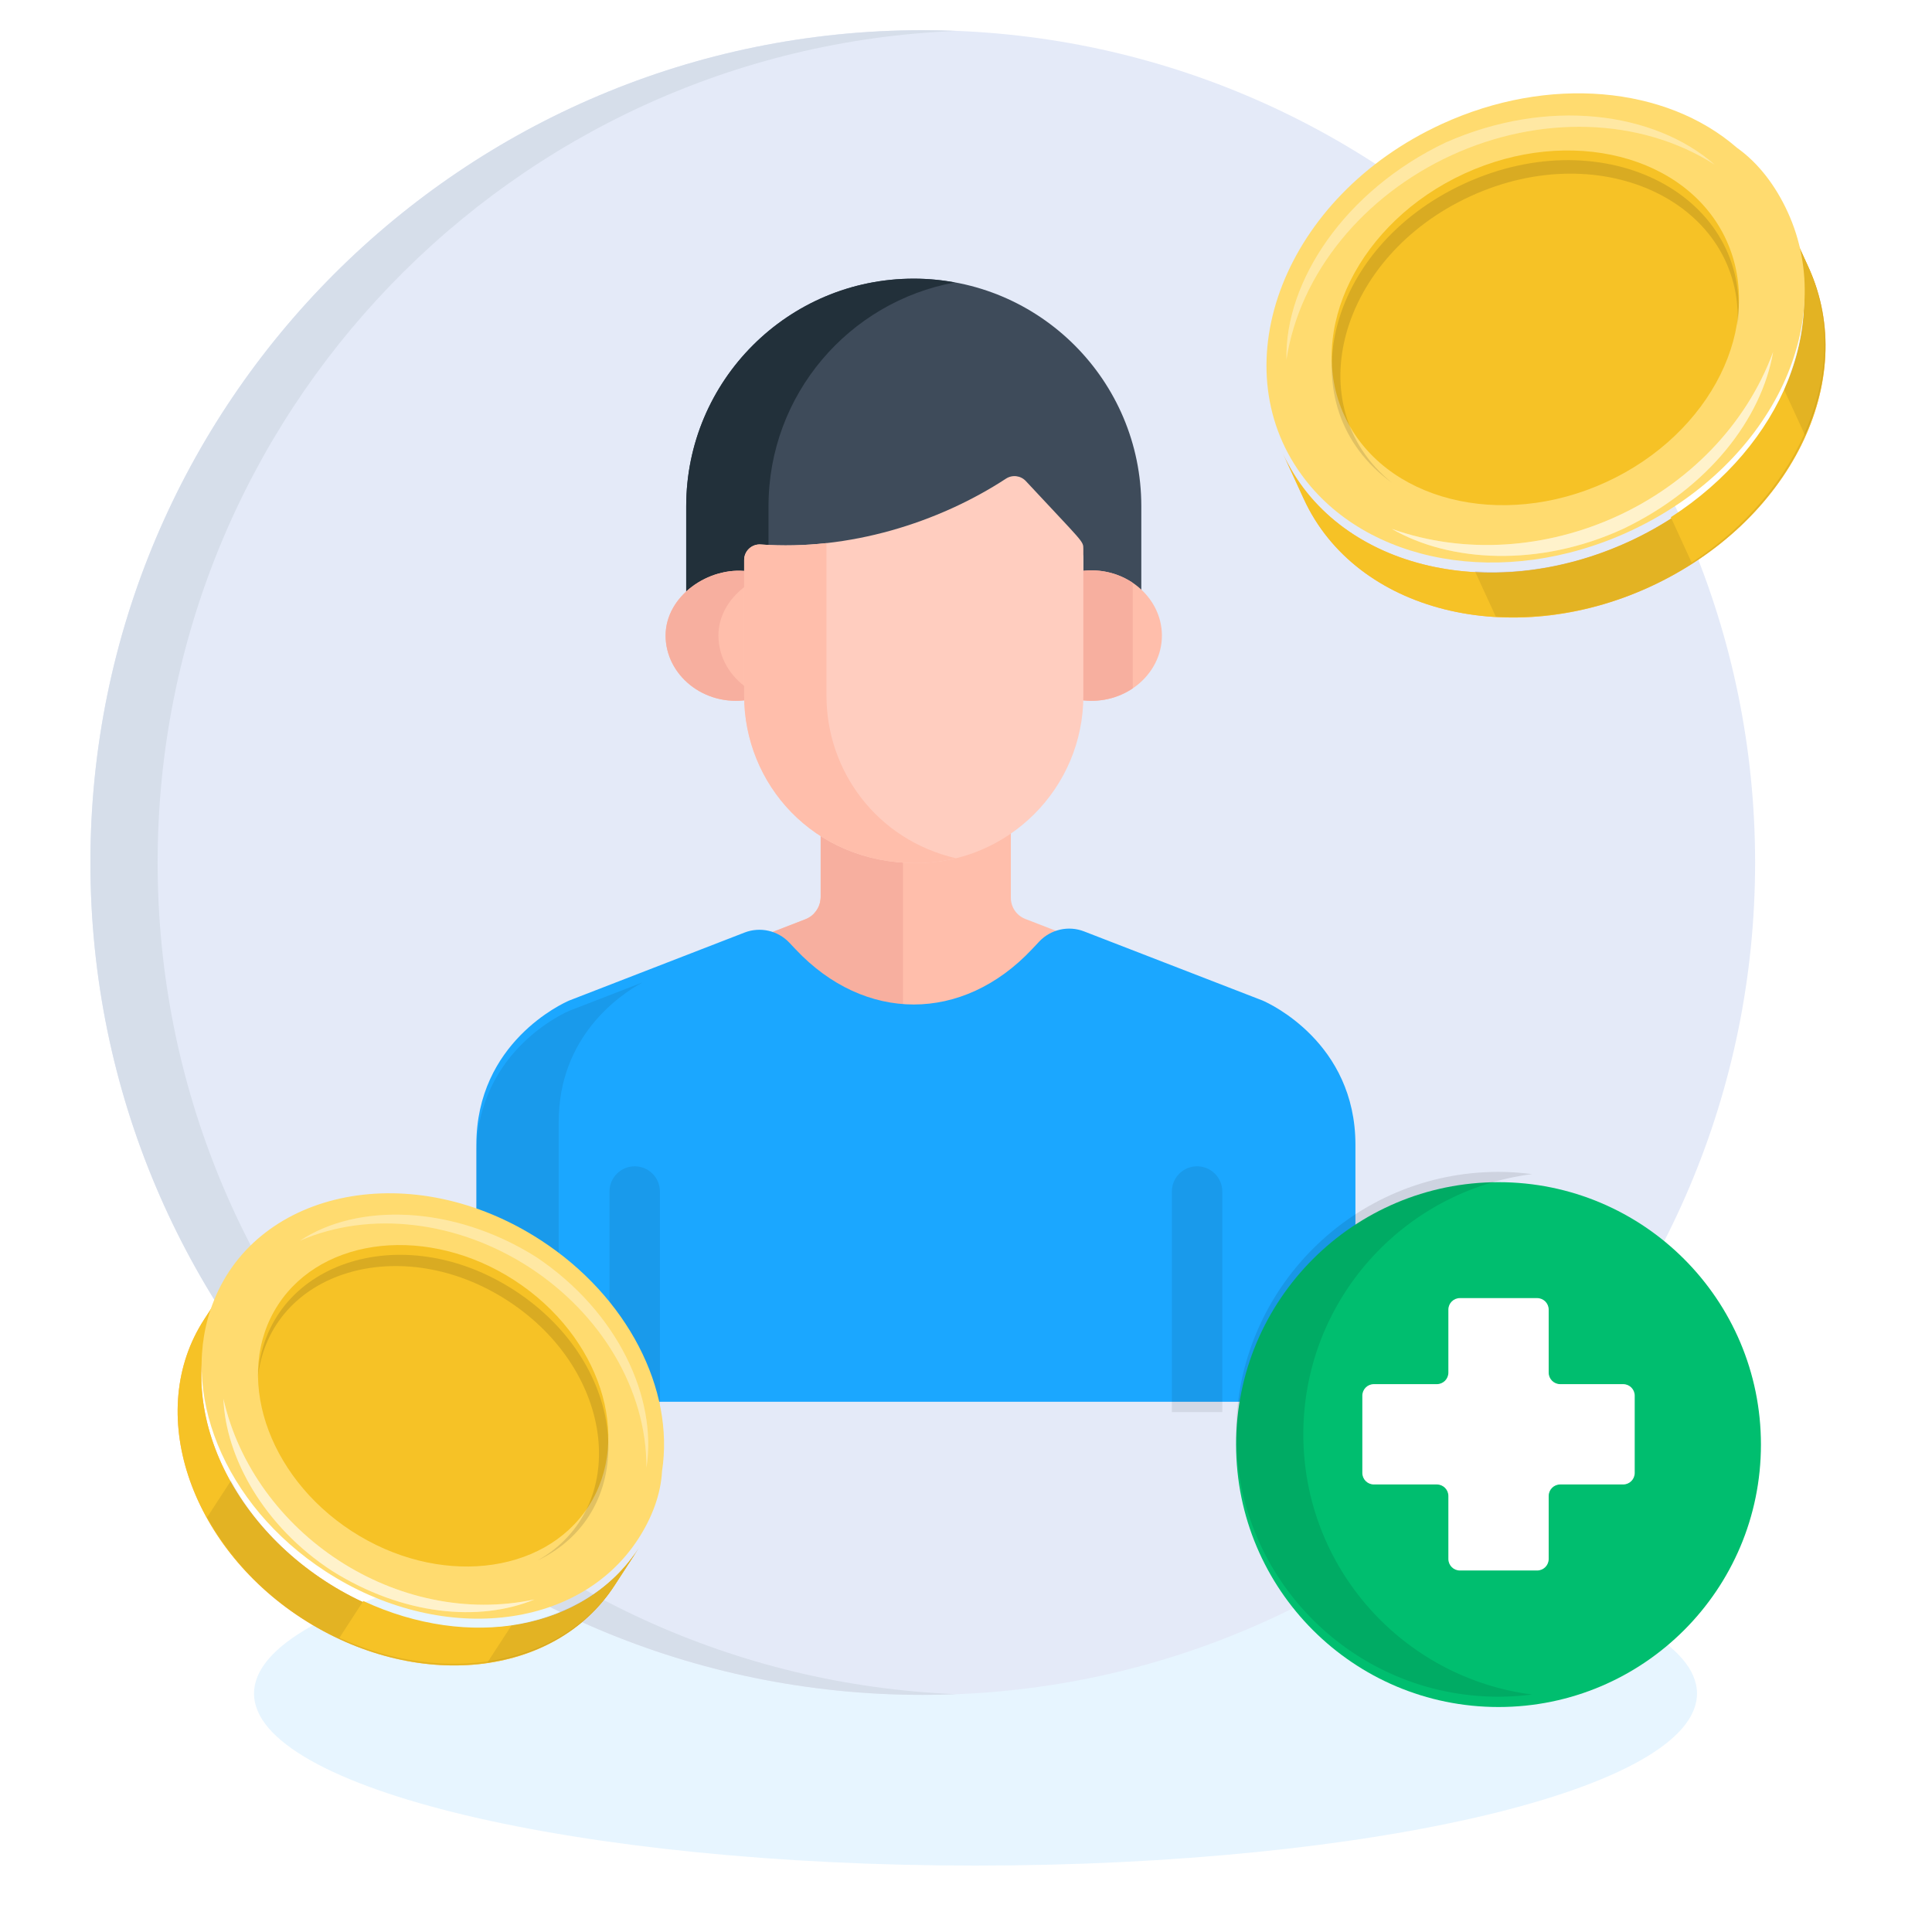
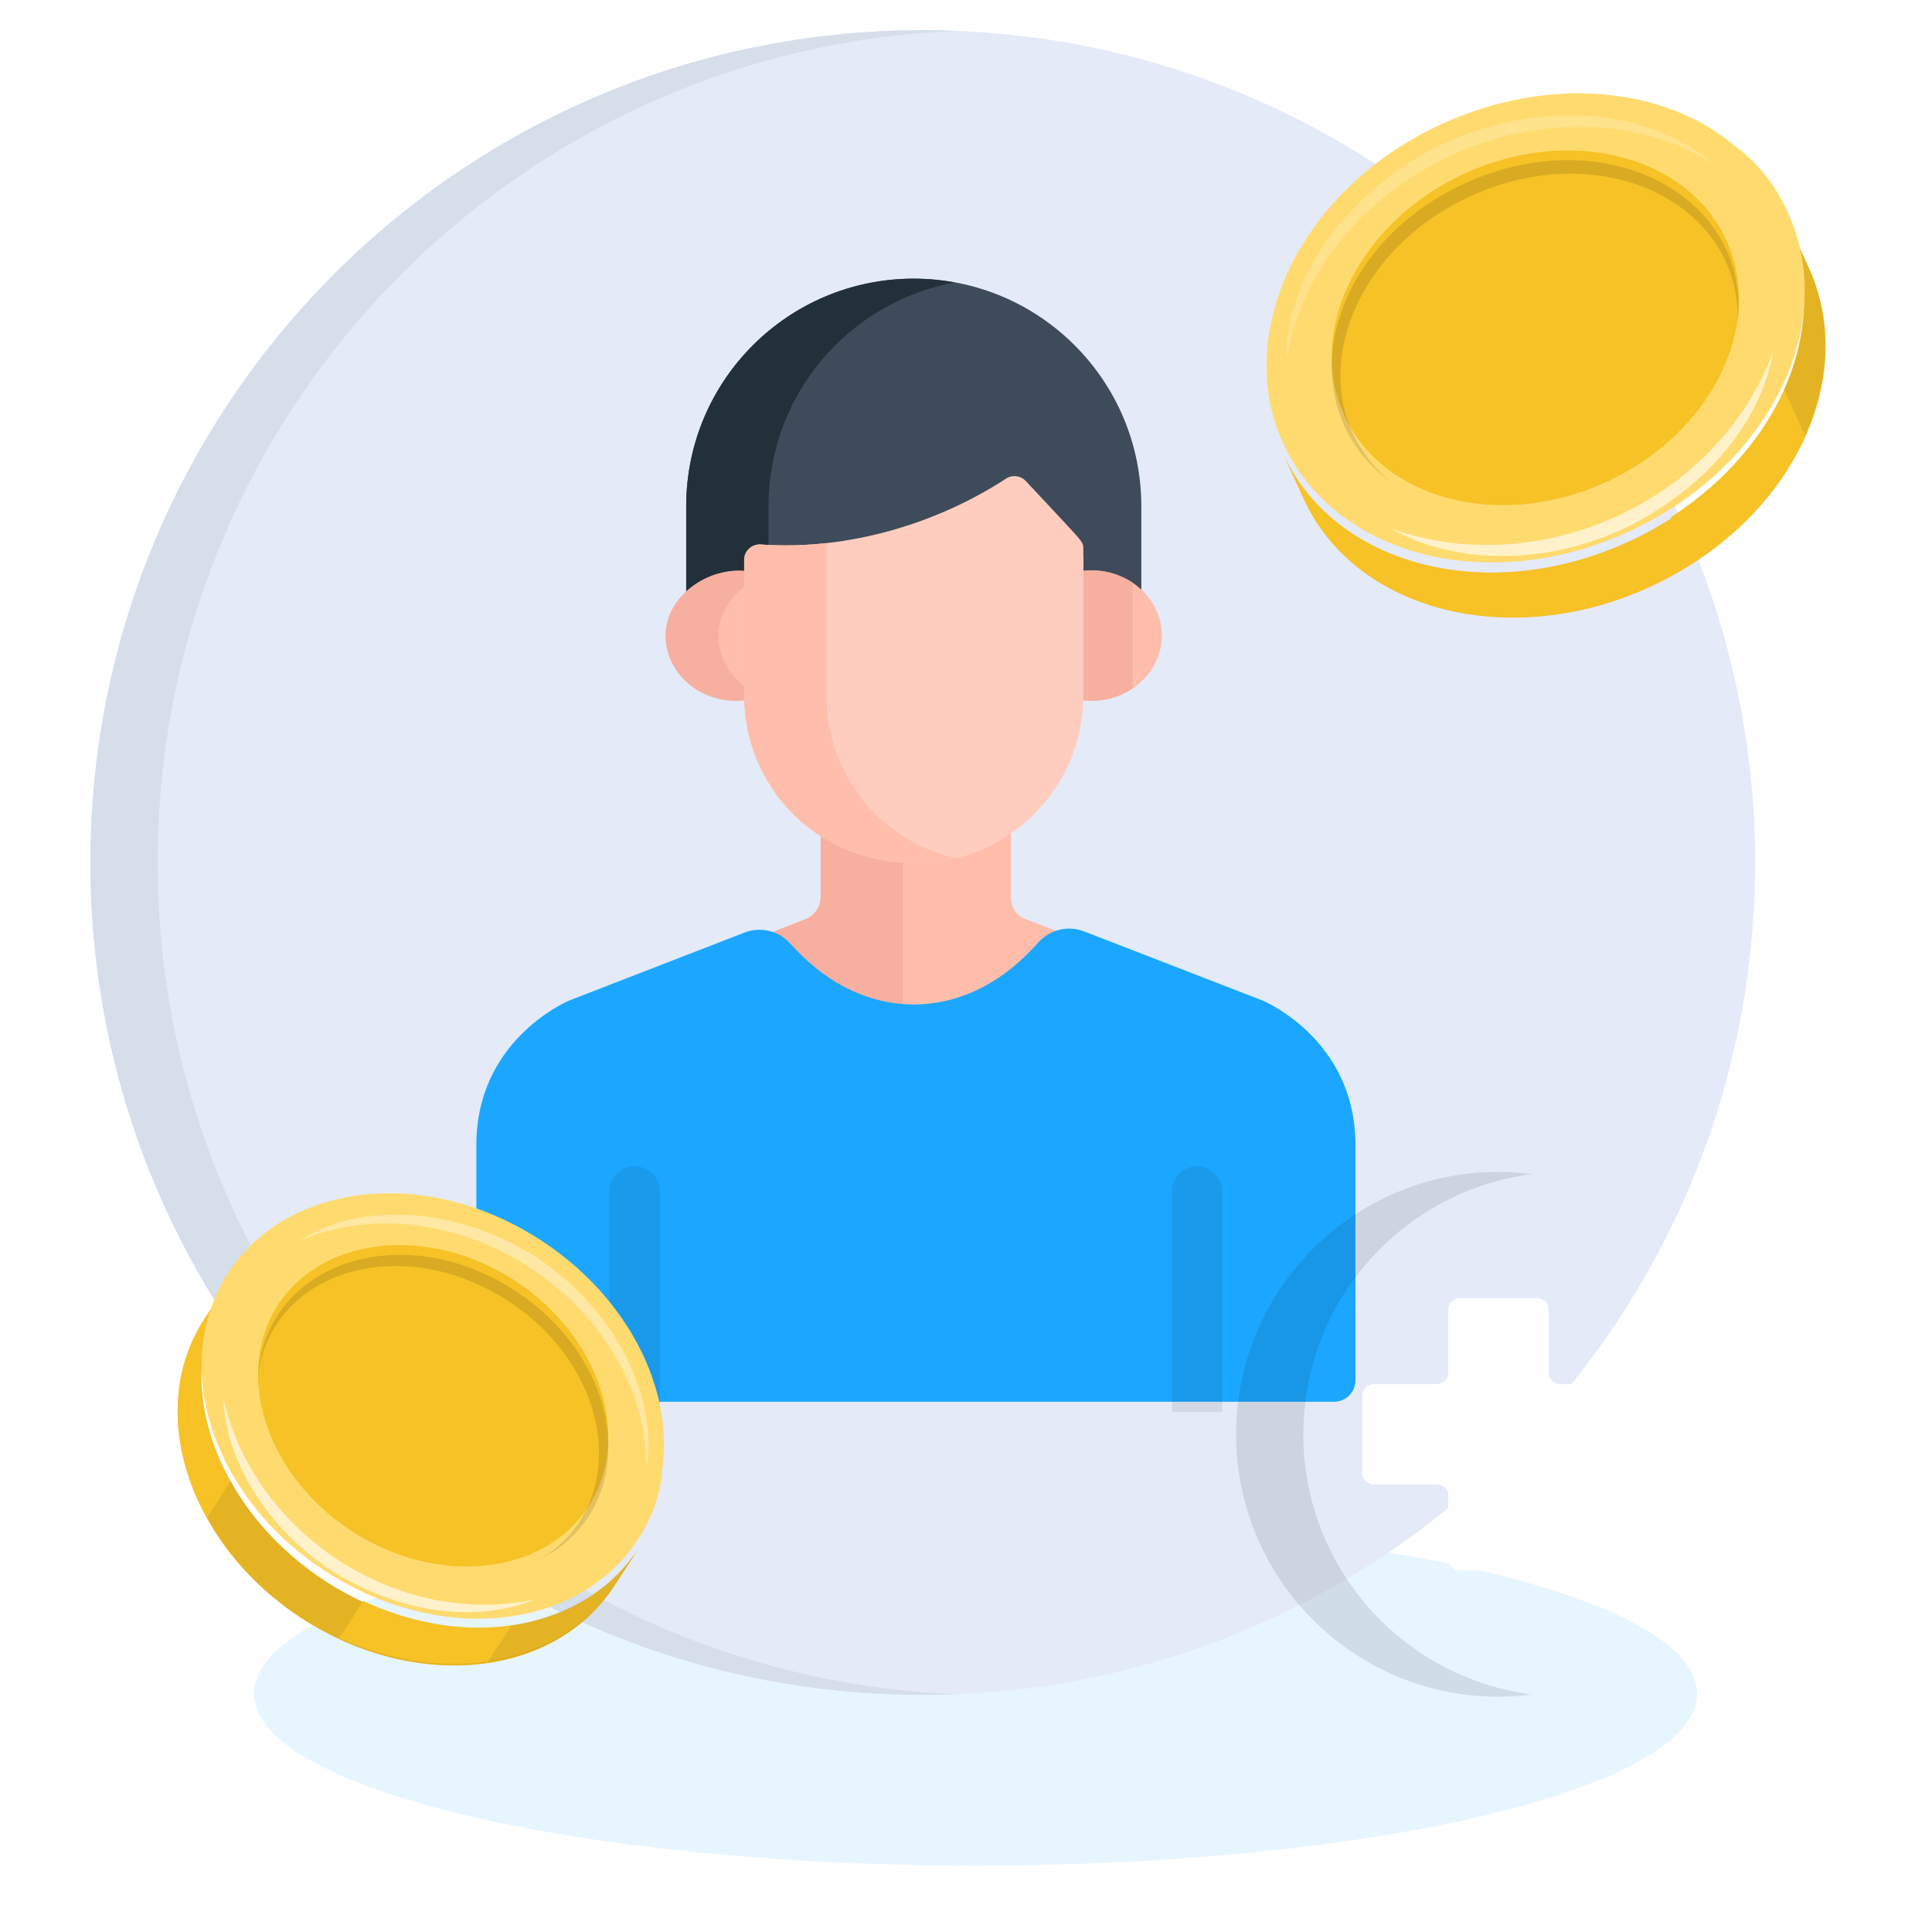
<svg xmlns="http://www.w3.org/2000/svg" width="320" height="320" viewBox="0 0 320 320" fill="none">
  <path d="M161.576 309C227.574 309 281.076 296.24 281.076 280.5C281.076 264.76 227.574 252 161.576 252C95.578 252 42.075 264.76 42.075 280.5C42.075 296.24 95.578 309 161.576 309Z" fill="#C4E7FF" fill-opacity="0.4" />
  <path d="M290.701 142.864C290.701 219.003 228.977 280.727 152.837 280.727C76.697 280.727 14.974 219.003 14.974 142.864C14.974 66.724 76.697 5 152.837 5C228.977 5 290.701 66.724 290.701 142.864Z" fill="#E4EAF8" />
  <path d="M26.109 142.864C26.109 68.59 84.848 8.044 158.404 5.122C156.557 5.049 154.703 5 152.837 5C76.697 5 14.974 66.724 14.974 142.864C14.974 219.003 76.697 280.727 152.837 280.727C154.703 280.727 156.557 280.678 158.404 280.607C84.848 277.683 26.109 217.139 26.109 142.864Z" fill="#D6DEEA" />
  <path d="M151.347 46.154C130.53 46.154 113.657 63.03 113.657 83.844V99.445C116.175 97.108 119.758 95.839 123.256 96.308V94.429C123.256 92.936 124.531 91.756 126.01 91.868C140.581 92.915 155.41 88.286 166.624 80.961C167.671 80.277 169.058 80.445 169.909 81.36C179.495 91.663 179.436 91.266 179.436 92.611V96.299C183.271 95.725 186.672 96.909 189.037 99.107V83.844C189.037 63.03 172.161 46.154 151.347 46.154Z" fill="#3E4B5A" />
  <path d="M127.29 83.844C127.29 65.358 140.602 49.992 158.163 46.781C155.951 46.378 153.675 46.154 151.347 46.154C130.53 46.154 113.657 63.03 113.657 83.844V99.445C116.175 97.108 119.758 95.839 123.258 96.308V94.429C123.258 92.936 124.533 91.756 126.01 91.868C126.437 91.9 126.863 91.908 127.29 91.929V83.844Z" fill="#22303A" />
  <path d="M147.042 150.21C148.562 149.621 149.563 148.158 149.563 146.528V141.196C144.374 140.845 139.776 139.258 135.93 136.801V148.574C135.93 149.625 135.508 150.605 134.803 151.329L147.042 150.21Z" fill="#FFBEAB" />
  <path d="M130.824 159.169C142.837 171.932 159.82 171.932 171.834 159.169L176.098 154.636L169.824 152.206C168.38 151.647 167.428 150.256 167.428 148.706V136.382C162.968 139.46 157.566 141.269 151.748 141.269C145.658 141.269 140.308 139.597 135.93 136.8V148.573C135.93 150.203 134.929 151.666 133.407 152.255L126.747 154.837L130.824 159.169Z" fill="#FFBEAB" />
  <path d="M149.563 141.196C144.374 140.845 139.776 139.258 135.93 136.801V148.574C135.93 150.204 134.929 151.666 133.407 152.255L126.747 154.837L130.824 159.169C136.344 165.033 142.911 168.194 149.563 168.671V141.196Z" fill="#F7AF9F" />
  <path d="M178.876 94.616V115.262C178.876 115.486 178.864 115.707 178.859 115.931C186.166 117.037 192.448 111.758 192.448 105.275C192.448 98.777 186.159 93.525 178.876 94.616Z" fill="#FFBEAB" />
  <path d="M123.817 115.262V94.625C117.457 93.774 110.245 98.657 110.245 105.275C110.245 111.75 116.515 117.038 123.834 115.929C123.83 115.708 123.817 115.486 123.817 115.262Z" fill="#FFBEAB" />
  <path d="M187.624 96.546C185.23 94.929 182.157 94.124 178.876 94.616V115.262C178.876 115.486 178.864 115.707 178.859 115.931C182.151 116.429 185.228 115.623 187.624 114.004V96.546Z" fill="#F7AF9F" />
  <path d="M123.817 114.004C120.895 112.028 118.993 108.834 118.993 105.275C118.993 101.79 120.995 98.788 123.817 96.848V94.625C117.457 93.774 110.245 98.657 110.245 105.275C110.245 111.75 116.515 117.038 123.834 115.932C123.83 115.708 123.819 115.486 123.819 115.262V114.004H123.817Z" fill="#F7AF9F" />
  <path d="M169.909 79.677C169.058 78.763 167.671 78.594 166.624 79.278C155.413 86.601 140.583 91.233 126.01 90.186C124.531 90.074 123.256 91.254 123.256 92.746V115.262C123.256 129.733 134.596 142.952 151.748 142.952C167.015 142.952 179.436 130.529 179.436 115.262V90.929C179.436 89.584 179.495 89.983 169.909 79.677Z" fill="#FFCDBF" />
  <path d="M136.891 115.262V89.955C133.287 90.354 129.641 90.447 126.01 90.185C124.531 90.073 123.256 91.253 123.256 92.746V115.262C123.256 129.735 134.596 142.952 151.748 142.952C154.017 142.952 156.223 142.671 158.336 142.154C145.195 139.101 136.891 127.645 136.891 115.262Z" fill="#FFBEAB" />
  <g filter="url(#filter0_i_173_251)">
    <path d="M209.15 167.437C209.107 167.419 209.069 167.404 209.026 167.387L179.552 155.973C176.964 154.971 174.026 155.638 172.124 157.659L170.914 158.945C159.449 171.125 143.243 171.125 131.78 158.945L130.75 157.851C128.847 155.829 125.908 155.162 123.319 156.166L94.376 167.387C94.333 167.404 94.296 167.419 94.254 167.437C93.226 167.881 78.901 174.377 78.901 191.313V230.299C78.901 232.279 80.508 233.883 82.486 233.883H220.947C222.91 233.883 224.502 232.294 224.502 230.331V191.313C224.502 174.383 210.186 167.885 209.15 167.437Z" fill="#1BA7FF" />
  </g>
-   <path d="M92.534 230.301V185.86C92.534 171.719 102.517 164.86 106.41 162.722L94.311 167.412C94.311 167.412 78.901 173.747 78.901 191.315V230.301C78.901 232.279 80.508 233.886 82.486 233.886H96.118C94.141 233.886 92.534 232.279 92.534 230.301Z" fill="black" fill-opacity="0.08" />
  <path d="M109.304 233.886V197.353C109.304 195.045 107.436 193.177 105.128 193.177C102.823 193.177 100.953 195.045 100.953 197.353V233.886H109.304Z" fill="black" fill-opacity="0.08" />
  <path d="M202.45 233.886V197.353C202.45 195.045 200.582 193.177 198.274 193.177C195.969 193.177 194.099 195.045 194.099 197.353V233.886H202.45Z" fill="black" fill-opacity="0.08" />
  <g filter="url(#filter1_ii_173_251)">
-     <path d="M291.667 237.565C291.667 261.572 272.208 281.031 248.202 281.031C224.198 281.031 204.736 261.572 204.736 237.565C204.736 213.561 224.198 194.1 248.202 194.1C272.208 194.1 291.667 213.561 291.667 237.565Z" fill="#00BE6F" />
-   </g>
+     </g>
  <path d="M215.872 237.565C215.872 215.448 232.395 197.203 253.769 194.467C251.945 194.233 250.089 194.1 248.202 194.1C224.198 194.1 204.736 213.561 204.736 237.565C204.736 261.572 224.198 281.031 248.202 281.031C250.089 281.031 251.945 280.898 253.769 280.664C232.395 277.928 215.872 259.682 215.872 237.565Z" fill="black" fill-opacity="0.1" />
  <path d="M268.852 229.257H258.421C257.366 229.257 256.511 228.402 256.511 227.348V216.916C256.511 215.862 255.656 215.007 254.6 215.007H241.803C240.75 215.007 239.895 215.862 239.895 216.916V227.348C239.895 228.402 239.04 229.257 237.985 229.257H227.554C226.499 229.257 225.644 230.112 225.644 231.167V243.964C225.644 245.02 226.499 245.874 227.554 245.874H237.985C239.04 245.874 239.895 246.729 239.895 247.783V258.215C239.895 259.269 240.75 260.124 241.803 260.124H254.6C255.656 260.124 256.511 259.269 256.511 258.215V247.783C256.511 246.729 257.366 245.874 258.421 245.874H268.852C269.905 245.874 270.76 245.02 270.76 243.964V231.167C270.76 230.114 269.905 229.257 268.852 229.257Z" fill="white" />
  <path d="M212.509 75.157C221.126 93.908 246.591 100.374 269.807 89.706C292.733 79.171 304.703 55.502 296.087 36.752L299.533 44.252C308.149 63.003 296.47 86.538 273.254 97.206C250.328 107.741 224.572 101.408 215.956 82.657L212.509 75.157Z" fill="#FFB961" />
  <path d="M212.509 75.157C221.126 93.908 246.591 100.374 269.807 89.706C292.733 79.171 304.703 55.502 296.087 36.752L299.533 44.252C308.149 63.003 296.47 86.538 273.254 97.206C250.328 107.741 224.572 101.408 215.956 82.657L212.509 75.157Z" fill="#F6C226" />
  <g opacity="0.6">
-     <path d="M269.807 89.706C261.392 93.573 252.297 95.197 244.297 94.615L247.743 102.115C256.033 102.564 264.838 101.073 273.254 97.206C296.18 86.671 308.149 63.003 299.533 44.252L296.087 36.752C304.595 55.268 292.733 79.171 269.807 89.706Z" fill="black" fill-opacity="0.13" />
-   </g>
+     </g>
  <path d="M276.739 85.668L280.186 93.169C298.336 81.422 307.072 60.659 299.425 44.017L295.979 36.517C303.733 53.393 295.18 73.788 276.739 85.668Z" fill="#F6C226" />
  <g opacity="0.6">
    <path d="M295.506 64.554L298.953 72.055C303.117 62.76 303.518 52.924 299.533 44.252L296.087 36.752C300.072 45.424 299.381 55.393 295.506 64.554Z" fill="black" fill-opacity="0.13" />
  </g>
  <g filter="url(#filter2_i_173_251)">
    <path d="M296.087 36.752C304.703 55.502 293.023 79.037 269.807 89.706C248.913 99.307 226.191 94.987 215.567 80.281C202.242 61.99 212.671 34.204 238.789 22.203C256.491 14.068 275.964 15.907 287.692 26.131C291.339 28.714 294.148 32.532 296.087 36.752Z" fill="#FFDB6F" />
  </g>
  <g opacity="0.4">
    <path d="M230.529 87.6C242.714 91.936 256.261 90.821 267.869 85.487C279.477 80.153 289.146 70.6 293.684 58.295C291.758 69.4 282.95 80.828 268.838 87.596C254.909 93.997 240.102 93.136 230.529 87.6Z" fill="white" />
  </g>
  <g opacity="0.2">
-     <path d="M283.994 27.263C271.569 19.346 254.914 19.051 240.404 25.719C225.894 32.386 215.27 45.216 213.078 59.566C212.766 46.651 222.711 31.578 239.435 23.609C256.374 16.109 273.998 18.514 283.994 27.263Z" fill="white" />
-   </g>
+     </g>
  <g opacity="0.4">
    <path d="M230.529 87.6C242.714 91.936 256.261 90.821 267.869 85.487C279.477 80.153 289.146 70.6 293.684 58.295C291.758 69.4 282.95 80.828 268.838 87.596C254.909 93.997 240.102 93.136 230.529 87.6Z" fill="white" />
  </g>
  <g filter="url(#filter3_i_173_251)">
    <path d="M285.93 41.419C292.392 55.482 283.45 73.501 266.038 81.502C248.626 89.503 229.129 84.552 222.666 70.489C216.204 56.426 225.146 38.407 242.558 30.406C259.97 22.405 279.467 27.356 285.93 41.419Z" fill="#F6C226" />
  </g>
  <path d="M287.8 53.902C288.784 33.862 265.583 22.381 243.528 32.516C221.763 42.517 214.858 67.264 230.523 79.938C213.191 67.463 219.342 41.074 242.558 30.406C266.064 19.605 290.309 32.593 287.8 53.902Z" fill="black" fill-opacity="0.12" />
  <g opacity="0.2">
    <path d="M283.994 27.263C271.569 19.346 254.914 19.051 240.404 25.719C225.894 32.386 215.27 45.216 213.078 59.566C212.766 46.651 222.711 31.578 239.435 23.609C256.374 16.109 273.998 18.514 283.994 27.263Z" fill="white" />
  </g>
  <path d="M37.793 212.421C27.887 227.656 35.052 249.655 53.914 261.919C72.54 274.03 95.79 271.808 105.695 256.574L101.733 262.668C91.827 277.902 68.813 280.277 49.951 268.013C31.325 255.902 23.925 233.749 33.83 218.515L37.793 212.421Z" fill="#FFB961" />
  <path d="M37.793 212.421C27.887 227.656 35.052 249.655 53.914 261.919C72.54 274.03 95.79 271.808 105.695 256.574L101.733 262.668C91.827 277.902 68.813 280.277 49.951 268.013C31.325 255.902 23.925 233.749 33.83 218.515L37.793 212.421Z" fill="#F6C226" />
  <g opacity="0.6">
    <path d="M53.914 261.92C47.076 257.474 41.589 251.467 38.259 245.238L34.297 251.332C37.862 257.714 43.114 263.567 49.951 268.013C68.578 280.124 91.827 277.902 101.733 262.668L105.695 256.574C95.913 271.618 72.54 274.031 53.914 261.92Z" fill="black" fill-opacity="0.13" />
  </g>
  <path d="M60.179 265.18L56.217 271.274C73.5 279.26 93.066 275.997 101.857 262.477L105.819 256.383C96.904 270.094 77.698 273.32 60.179 265.18Z" fill="#F6C226" />
  <g opacity="0.6">
    <path d="M84.725 269.22L80.763 275.314C89.641 274.042 97.152 269.714 101.733 262.668L105.695 256.574C101.114 263.62 93.368 267.795 84.725 269.22Z" fill="black" fill-opacity="0.13" />
  </g>
  <g filter="url(#filter4_i_173_251)">
    <path d="M105.695 256.574C95.79 271.808 72.775 274.184 53.914 261.919C36.938 250.881 29.466 231.934 35.416 217.108C42.764 198.585 68.355 193.279 89.574 207.076C103.956 216.428 111.747 231.79 109.652 245.329C109.446 249.259 107.924 253.146 105.695 256.574Z" fill="#FFDB6F" />
  </g>
  <g opacity="0.4">
    <path d="M37.006 231.688C39.51 242.799 46.712 252.359 56.143 258.492C65.573 264.624 77.233 267.328 88.528 264.919C79.355 268.708 66.705 267.527 55.028 260.205C43.711 252.847 37.388 241.42 37.006 231.688Z" fill="white" />
  </g>
  <g opacity="0.2">
    <path d="M107.071 243.108C107.12 230.135 99.506 217.598 87.717 209.932C75.928 202.267 61.38 200.394 49.666 205.511C59.134 199.204 75.033 199.517 88.831 208.219C102.382 217.301 108.882 231.552 107.071 243.108Z" fill="white" />
  </g>
  <g opacity="0.4">
    <path d="M37.006 231.688C39.51 242.799 46.712 252.359 56.143 258.492C65.573 264.624 77.233 267.328 88.528 264.919C79.355 268.708 66.705 267.527 55.028 260.205C43.711 252.847 37.388 241.42 37.006 231.688Z" fill="white" />
  </g>
  <g filter="url(#filter5_i_173_251)">
    <path d="M97.443 251.208C90.014 262.634 72.394 264.453 58.247 255.254C44.101 246.056 38.615 229.213 46.045 217.787C53.474 206.362 71.094 204.543 85.241 213.741C99.387 222.94 104.873 239.783 97.443 251.208Z" fill="#F6C226" />
  </g>
  <path d="M89.03 258.472C104.411 249.778 102.045 227.106 84.126 215.455C66.443 203.957 44.773 210.457 42.707 228.08C43.841 209.31 66.379 201.477 85.24 213.741C104.338 226.159 106.074 250.317 89.03 258.472Z" fill="black" fill-opacity="0.12" />
  <g opacity="0.2">
    <path d="M107.071 243.108C107.12 230.135 99.506 217.598 87.717 209.932C75.928 202.267 61.38 200.394 49.666 205.511C59.134 199.204 75.033 199.517 88.831 208.219C102.382 217.301 108.882 231.552 107.071 243.108Z" fill="white" />
  </g>
  <defs>
    <filter id="filter0_i_173_251" x="78.901" y="153.808" width="145.6" height="80.075" filterUnits="userSpaceOnUse" color-interpolation-filters="sRGB">
      <feFlood flood-opacity="0" result="BackgroundImageFix" />
      <feBlend mode="normal" in="SourceGraphic" in2="BackgroundImageFix" result="shape" />
      <feColorMatrix in="SourceAlpha" type="matrix" values="0 0 0 0 0 0 0 0 0 0 0 0 0 0 0 0 0 0 127 0" result="hardAlpha" />
      <feOffset dy="-1.705" />
      <feGaussianBlur stdDeviation="2.557" />
      <feComposite in2="hardAlpha" operator="arithmetic" k2="-1" k3="1" />
      <feColorMatrix type="matrix" values="0 0 0 0 0 0 0 0 0 0 0 0 0 0 0 0 0 0 0.15 0" />
      <feBlend mode="normal" in2="shape" result="effect1_innerShadow_173_251" />
    </filter>
    <filter id="filter1_ii_173_251" x="204.736" y="192.395" width="86.931" height="92.046" filterUnits="userSpaceOnUse" color-interpolation-filters="sRGB">
      <feFlood flood-opacity="0" result="BackgroundImageFix" />
      <feBlend mode="normal" in="SourceGraphic" in2="BackgroundImageFix" result="shape" />
      <feColorMatrix in="SourceAlpha" type="matrix" values="0 0 0 0 0 0 0 0 0 0 0 0 0 0 0 0 0 0 127 0" result="hardAlpha" />
      <feOffset dy="3.41" />
      <feGaussianBlur stdDeviation="4.262" />
      <feComposite in2="hardAlpha" operator="arithmetic" k2="-1" k3="1" />
      <feColorMatrix type="matrix" values="0 0 0 0 1 0 0 0 0 1 0 0 0 0 1 0 0 0 0.23 0" />
      <feBlend mode="normal" in2="shape" result="effect1_innerShadow_173_251" />
      <feColorMatrix in="SourceAlpha" type="matrix" values="0 0 0 0 0 0 0 0 0 0 0 0 0 0 0 0 0 0 127 0" result="hardAlpha" />
      <feOffset dy="-1.705" />
      <feGaussianBlur stdDeviation="2.557" />
      <feComposite in2="hardAlpha" operator="arithmetic" k2="-1" k3="1" />
      <feColorMatrix type="matrix" values="0 0 0 0 0 0 0 0 0 0 0 0 0 0 0 0 0 0 0.15 0" />
      <feBlend mode="normal" in2="effect1_innerShadow_173_251" result="effect2_innerShadow_173_251" />
    </filter>
    <filter id="filter2_i_173_251" x="209.769" y="15.458" width="89.151" height="79.37" filterUnits="userSpaceOnUse" color-interpolation-filters="sRGB">
      <feFlood flood-opacity="0" result="BackgroundImageFix" />
      <feBlend mode="normal" in="SourceGraphic" in2="BackgroundImageFix" result="shape" />
      <feColorMatrix in="SourceAlpha" type="matrix" values="0 0 0 0 0 0 0 0 0 0 0 0 0 0 0 0 0 0 127 0" result="hardAlpha" />
      <feOffset dy="-1.656" />
      <feGaussianBlur stdDeviation="2.5" />
      <feComposite in2="hardAlpha" operator="arithmetic" k2="-1" k3="1" />
      <feColorMatrix type="matrix" values="0 0 0 0 0 0 0 0 0 0 0 0 0 0 0 0 0 0 0.15 0" />
      <feBlend mode="normal" in2="shape" result="effect1_innerShadow_173_251" />
    </filter>
    <filter id="filter3_i_173_251" x="220.564" y="24.921" width="67.468" height="60.41" filterUnits="userSpaceOnUse" color-interpolation-filters="sRGB">
      <feFlood flood-opacity="0" result="BackgroundImageFix" />
      <feBlend mode="normal" in="SourceGraphic" in2="BackgroundImageFix" result="shape" />
      <feColorMatrix in="SourceAlpha" type="matrix" values="0 0 0 0 0 0 0 0 0 0 0 0 0 0 0 0 0 0 127 0" result="hardAlpha" />
      <feOffset dy="-1.656" />
      <feGaussianBlur stdDeviation="2.5" />
      <feComposite in2="hardAlpha" operator="arithmetic" k2="-1" k3="1" />
      <feColorMatrix type="matrix" values="0 0 0 0 0 0 0 0 0 0 0 0 0 0 0 0 0 0 0.15 0" />
      <feBlend mode="normal" in2="shape" result="effect1_innerShadow_173_251" />
    </filter>
    <filter id="filter4_i_173_251" x="33.393" y="197.644" width="76.596" height="72.118" filterUnits="userSpaceOnUse" color-interpolation-filters="sRGB">
      <feFlood flood-opacity="0" result="BackgroundImageFix" />
      <feBlend mode="normal" in="SourceGraphic" in2="BackgroundImageFix" result="shape" />
      <feColorMatrix in="SourceAlpha" type="matrix" values="0 0 0 0 0 0 0 0 0 0 0 0 0 0 0 0 0 0 127 0" result="hardAlpha" />
      <feOffset dy="-1.656" />
      <feGaussianBlur stdDeviation="2.5" />
      <feComposite in2="hardAlpha" operator="arithmetic" k2="-1" k3="1" />
      <feColorMatrix type="matrix" values="0 0 0 0 0 0 0 0 0 0 0 0 0 0 0 0 0 0 0.15 0" />
      <feBlend mode="normal" in2="shape" result="effect1_innerShadow_173_251" />
    </filter>
    <filter id="filter5_i_173_251" x="42.73" y="206.219" width="58.028" height="54.902" filterUnits="userSpaceOnUse" color-interpolation-filters="sRGB">
      <feFlood flood-opacity="0" result="BackgroundImageFix" />
      <feBlend mode="normal" in="SourceGraphic" in2="BackgroundImageFix" result="shape" />
      <feColorMatrix in="SourceAlpha" type="matrix" values="0 0 0 0 0 0 0 0 0 0 0 0 0 0 0 0 0 0 127 0" result="hardAlpha" />
      <feOffset dy="-1.656" />
      <feGaussianBlur stdDeviation="2.5" />
      <feComposite in2="hardAlpha" operator="arithmetic" k2="-1" k3="1" />
      <feColorMatrix type="matrix" values="0 0 0 0 0 0 0 0 0 0 0 0 0 0 0 0 0 0 0.15 0" />
      <feBlend mode="normal" in2="shape" result="effect1_innerShadow_173_251" />
    </filter>
  </defs>
</svg>